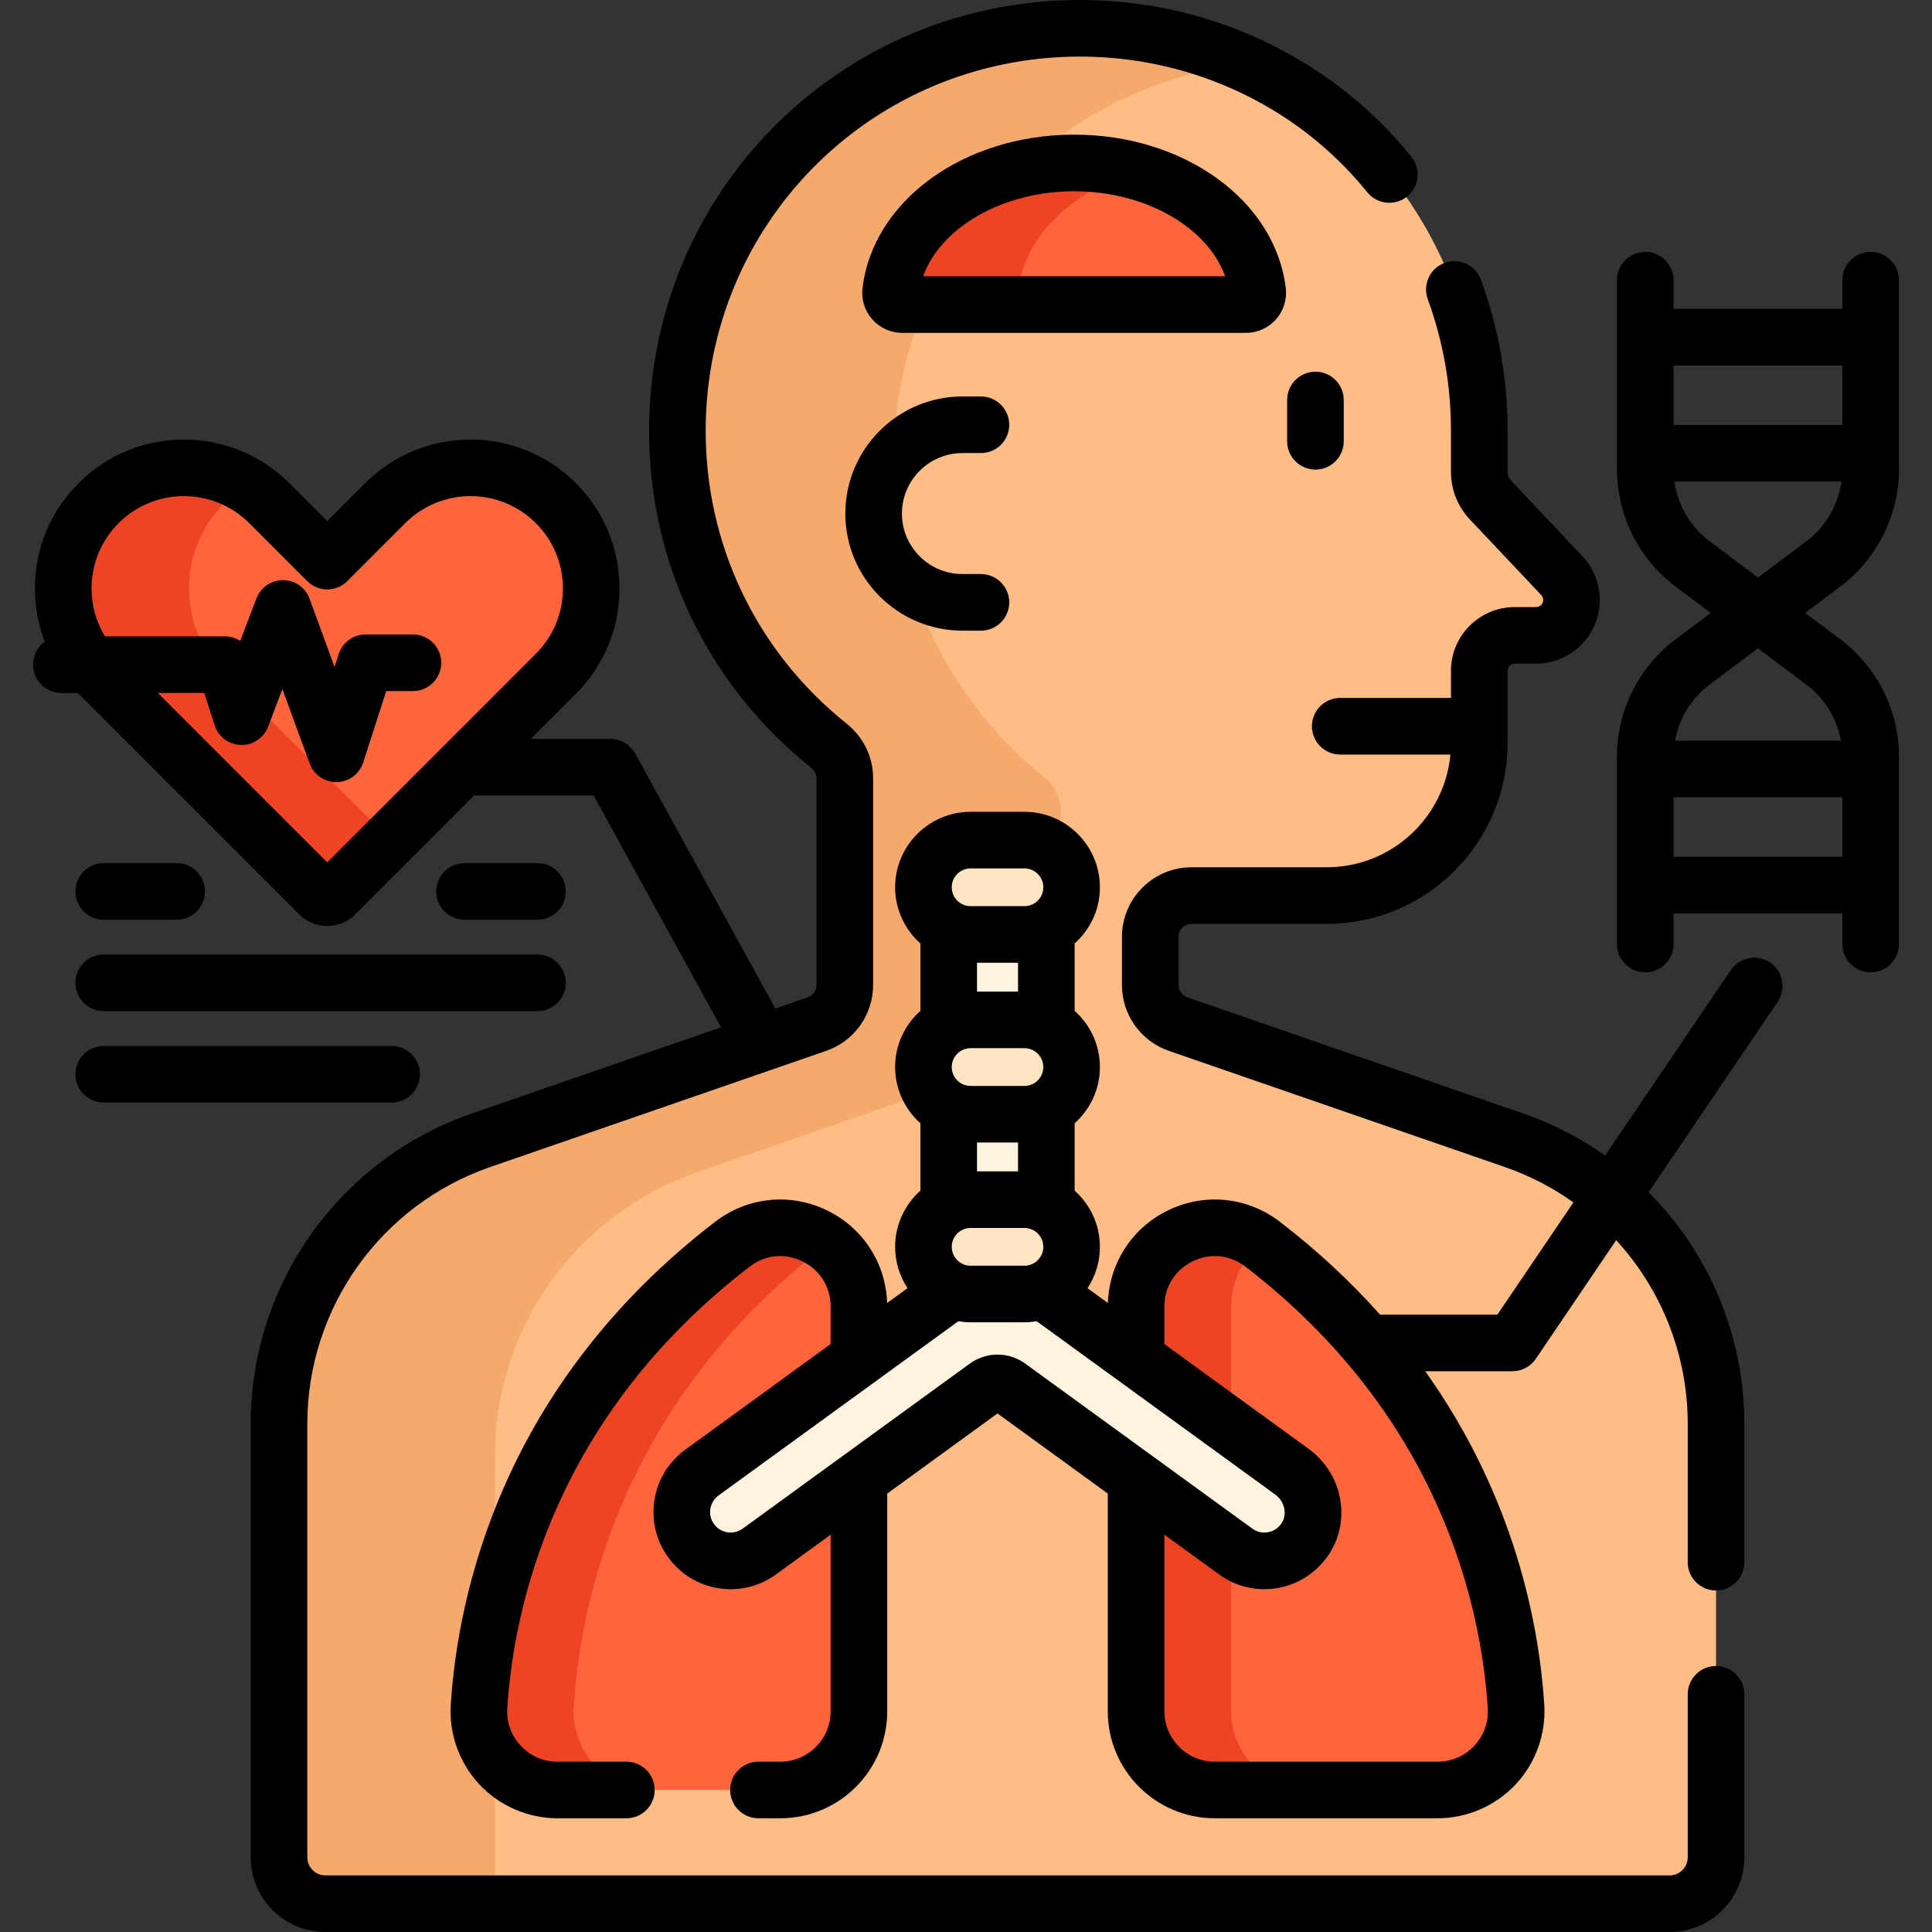
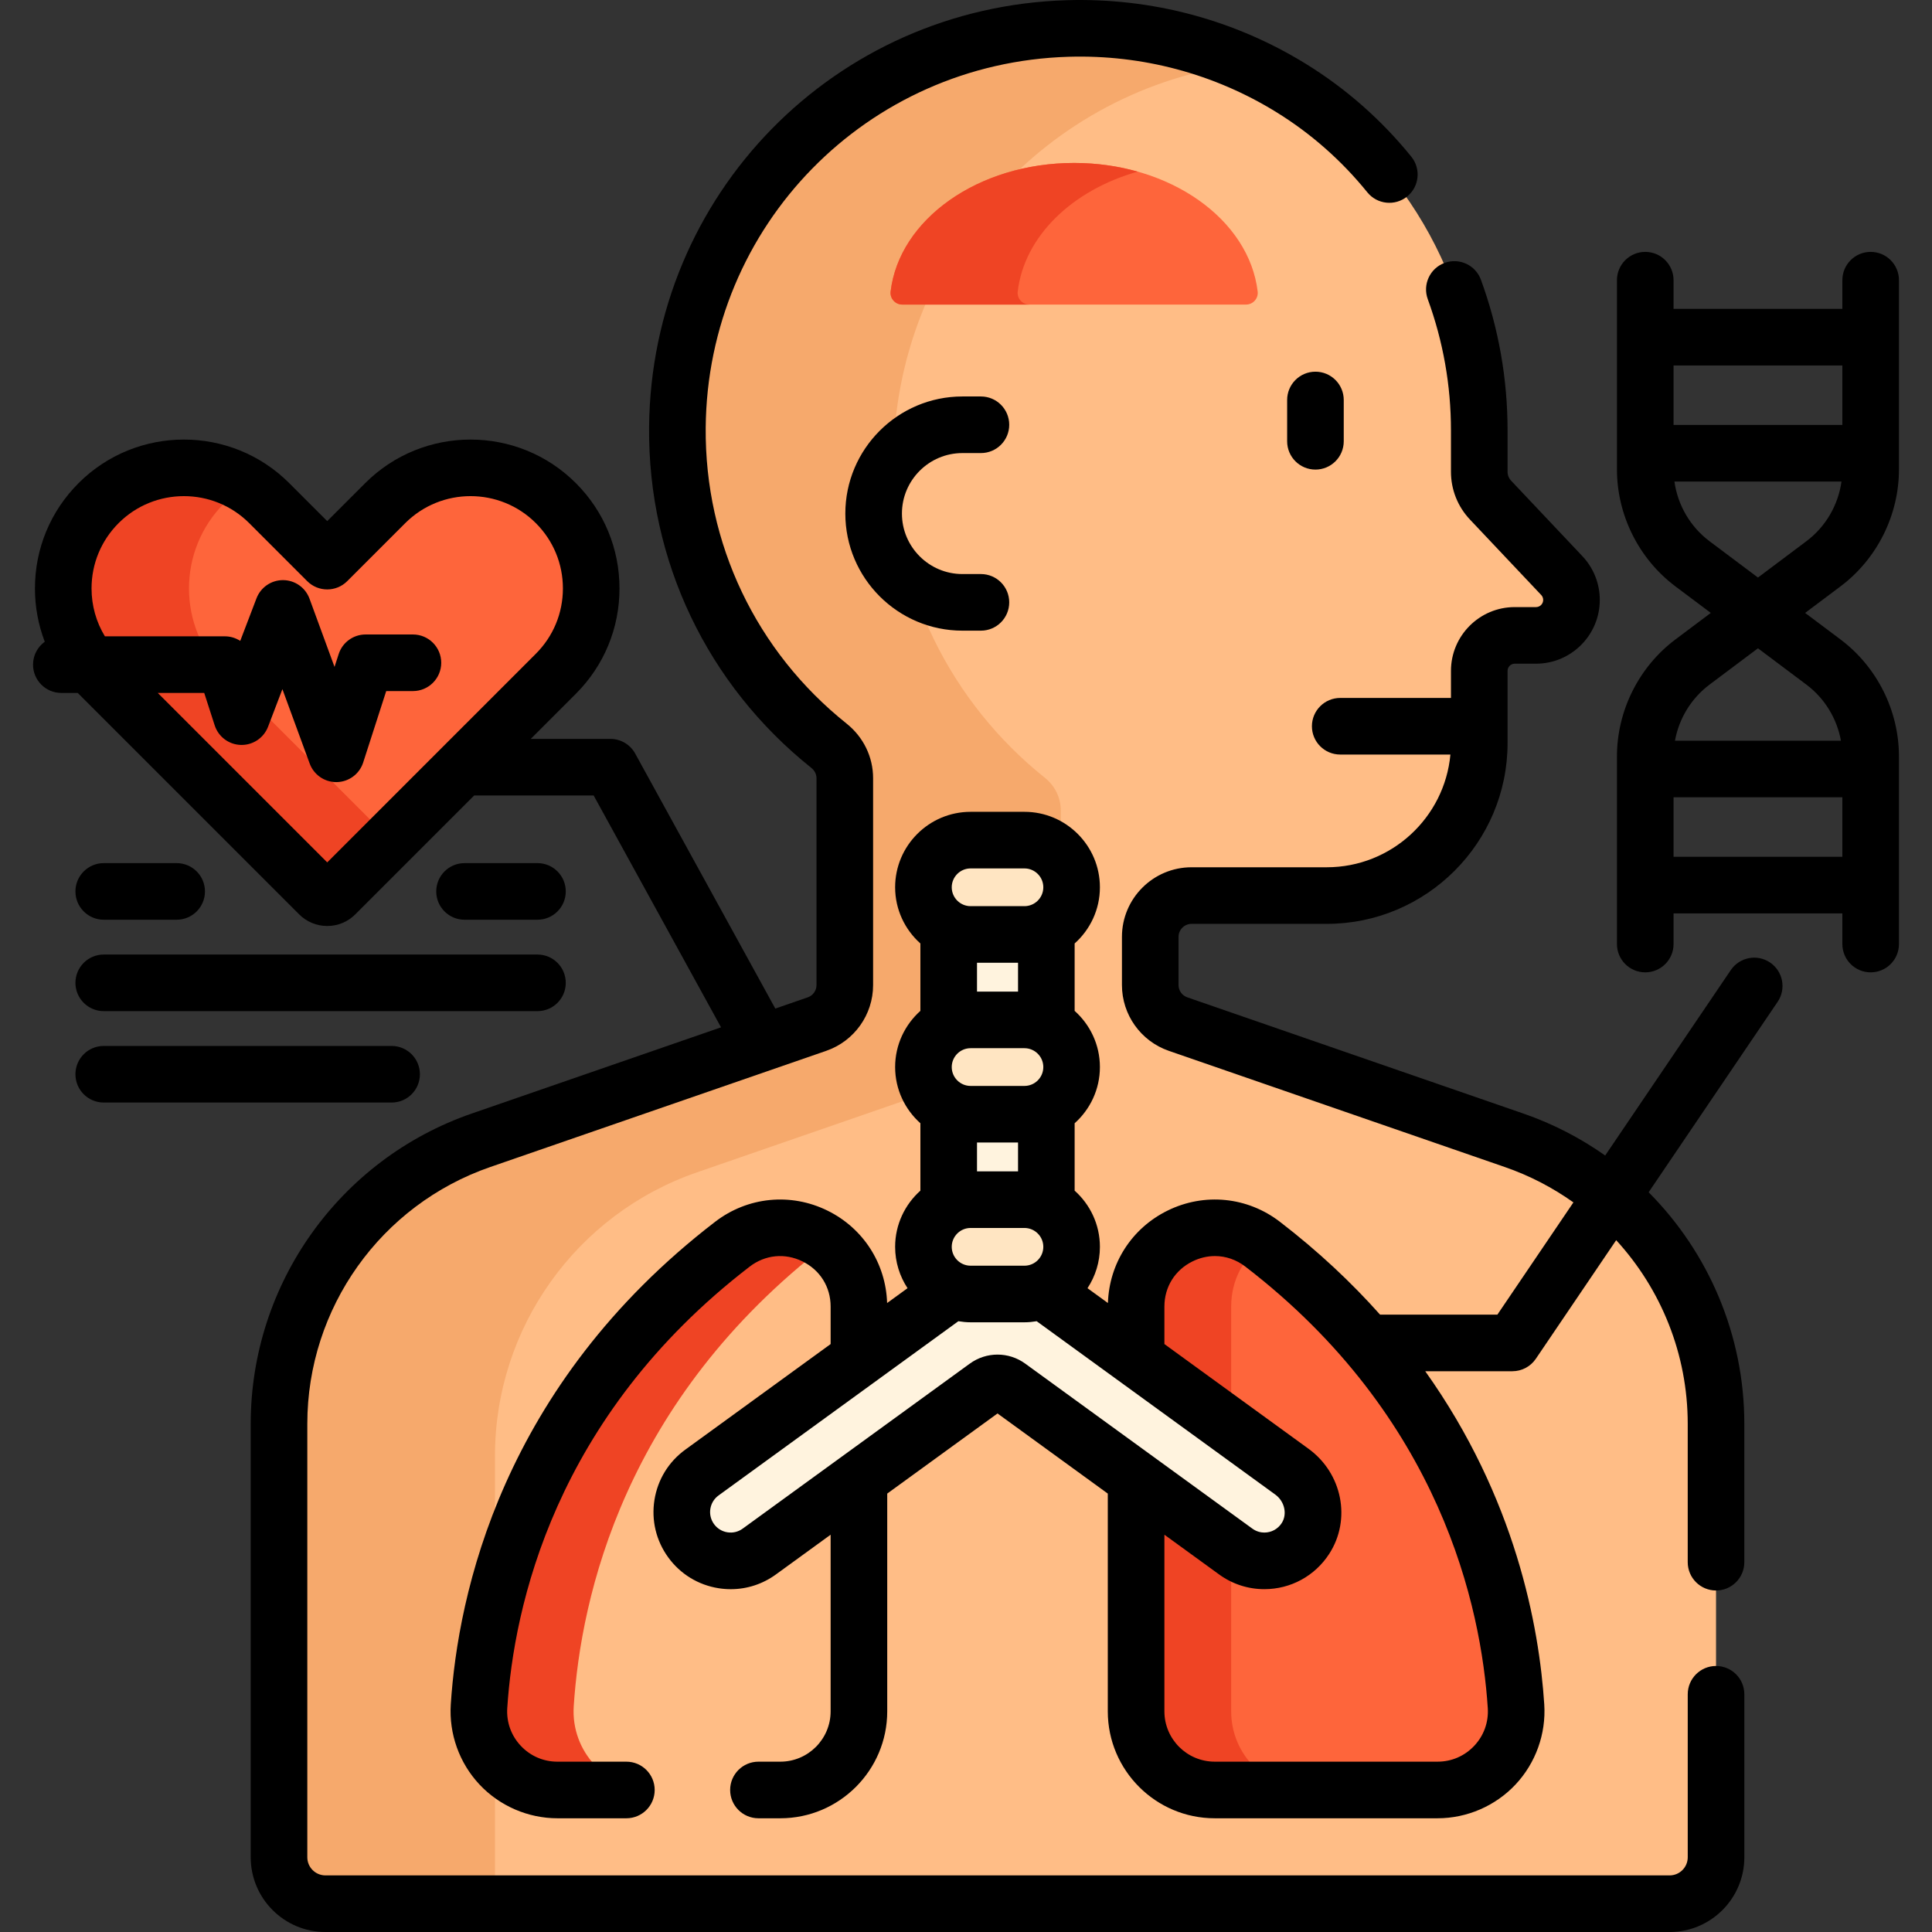
<svg xmlns="http://www.w3.org/2000/svg" id="Capa_1" enable-background="new 0 0 512 512" height="512" viewBox="0 0 512 512" width="512">
  <rect x="0" y="0" width="512" height="512" fill="#333333" stroke="none" />
  <g>
    <g>
      <path d="m304.828 261.048v-12.768c0-6.045 4.9-10.945 10.945-10.945h35.828c22.323 0 40.42-18.097 40.42-40.42v-19.133c0-5.19 4.207-9.397 9.397-9.397h5.647c5.19 0 9.397-4.207 9.397-9.397 0-2.399-.918-4.708-2.565-6.452l-18.888-19.999c-1.919-2.032-2.988-4.72-2.988-7.515v-10.99c0-36.747-18.527-71.348-49.787-90.665-17.123-10.581-37.461-16.456-59.212-15.82-57.592 1.685-103.025 48.137-103.505 105.752-.285 34.134 15.462 64.598 40.161 84.326 2.627 2.098 4.203 5.239 4.203 8.601v54.822c0 4.666-2.958 8.819-7.368 10.344l-89.052 30.796c-32.033 11.078-53.52 41.245-53.52 75.139v114.869c0 6.796 5.509 12.305 12.305 12.305h356.218c6.796 0 12.305-5.509 12.305-12.305v-114.87c0-33.894-21.488-64.061-53.52-75.139l-89.052-30.796c-4.411-1.525-7.369-5.678-7.369-10.343z" fill="#ffbd86" />
    </g>
    <g>
      <path d="m131.172 500.695v-114.869c0-33.894 21.488-64.061 53.52-75.139l89.052-30.796c4.41-1.525 7.368-5.678 7.368-10.344v-54.822c0-3.362-1.577-6.503-4.203-8.601-24.698-19.728-40.445-50.192-40.161-84.326.452-54.12 40.568-98.387 93.167-104.955-14.248-6.404-30.148-9.786-46.893-9.297-57.592 1.686-103.024 48.138-103.505 105.753-.285 34.134 15.462 64.598 40.161 84.326 2.627 2.098 4.203 5.239 4.203 8.601v54.822c0 4.666-2.958 8.819-7.367 10.344l-89.052 30.796c-32.033 11.078-53.52 41.245-53.52 75.139v114.869c0 6.796 5.509 12.305 12.305 12.305h45.533c-.391-1.2-.608-2.477-.608-3.806z" fill="#f6a96c" />
    </g>
    <g>
-       <path d="m201.227 411.174c-5.781 4.201-13.871 2.918-18.069-2.862-4.2-5.78-2.919-13.87 2.861-18.069l41.609-30.231v-13.76c0-17.277-19.835-27.057-33.532-16.526-53.737 41.318-65.266 93.404-67.15 122.452-.779 12.015 8.753 22.182 20.793 22.182h59.055c11.506 0 20.833-9.327 20.833-20.833v-61.535z" fill="#fe653b" />
      <g>
        <path d="m152.045 452.178c1.884-29.049 13.412-81.134 67.15-122.452.049-.038.1-.069.15-.107-7.018-5.25-17.192-6.087-25.247.107-53.737 41.318-65.266 93.404-67.15 122.452-.779 12.015 8.753 22.182 20.793 22.182h25.098c-12.042.001-21.574-10.166-20.794-22.182z" fill="#ef4424" />
      </g>
      <path d="m401.762 452.178c-1.884-29.049-13.412-81.134-67.15-122.452-13.697-10.531-33.532-.751-33.532 16.526v13.761l41.293 30.001c5.61 4.076 7.35 11.884 3.583 17.706-2.501 3.866-6.661 5.926-10.882 5.926-2.636 0-5.297-.803-7.593-2.471l-26.401-19.181v61.534c0 11.506 9.327 20.833 20.833 20.833h59.055c12.041 0 21.573-10.167 20.794-22.183z" fill="#fe653b" />
      <g fill="#ef4424">
        <path d="m326.274 378.316v-32.065c0-7.094 3.347-12.919 8.237-16.598-13.693-10.407-33.43-.637-33.43 16.598v13.761z" />
        <path d="m326.274 453.527v-43.23l-25.193-18.304v61.534c0 11.506 9.327 20.833 20.833 20.833h25.193c-11.506.001-20.833-9.327-20.833-20.833z" />
      </g>
      <g fill="#fff3de">
        <path d="m257.221 270.283h14.268c2.096 0 4.068.522 5.802 1.434v-25.51c-1.735.912-3.707 1.434-5.802 1.434h-14.268c-2.096 0-4.068-.522-5.802-1.434v25.51c1.734-.912 3.706-1.434 5.802-1.434z" />
        <path d="m271.488 317.925c2.096 0 4.068.522 5.802 1.434v-25.509c-1.735.911-3.707 1.434-5.802 1.434h-14.268c-2.096 0-4.068-.522-5.802-1.434v25.509c1.735-.912 3.707-1.434 5.802-1.434z" />
        <path d="m342.374 390.014-65.083-47.286v-1.237c-1.735.912-3.707 1.434-5.802 1.434h-14.268c-2.096 0-4.068-.522-5.802-1.434v1.237l-65.399 47.515c-5.78 4.199-7.062 12.289-2.861 18.069 4.198 5.78 12.288 7.063 18.069 2.862l60.188-43.729c1.752-1.273 4.125-1.273 5.878 0l60.188 43.729c2.296 1.668 4.957 2.471 7.593 2.471 4.221 0 8.381-2.06 10.882-5.926 3.767-5.822 2.027-13.629-3.583-17.705z" />
      </g>
    </g>
    <g>
      <g>
        <path d="m271.488 247.641h-14.268c-6.903 0-12.5-5.596-12.5-12.5s5.597-12.5 12.5-12.5h14.268c6.903 0 12.5 5.596 12.5 12.5s-5.597 12.5-12.5 12.5z" fill="#ffe5c2" />
      </g>
    </g>
    <g>
      <g>
        <path d="m271.488 295.283h-14.268c-6.903 0-12.5-5.596-12.5-12.5s5.597-12.5 12.5-12.5h14.268c6.903 0 12.5 5.596 12.5 12.5s-5.597 12.5-12.5 12.5z" fill="#ffe5c2" />
      </g>
    </g>
    <g>
      <g>
        <path d="m271.488 342.925h-14.268c-6.903 0-12.5-5.596-12.5-12.5s5.597-12.5 12.5-12.5h14.268c6.903 0 12.5 5.596 12.5 12.5s-5.597 12.5-12.5 12.5z" fill="#ffe5c2" />
      </g>
    </g>
    <g>
      <path d="m284.658 43.184c-25.462 0-46.373 14.972-48.637 34.084-.217 1.836 1.243 3.446 3.092 3.446h91.091c1.849 0 3.309-1.609 3.092-3.446-2.265-19.112-23.176-34.084-48.638-34.084z" fill="#fe653b" />
    </g>
    <g>
      <path d="m269.704 77.268c1.737-14.668 14.464-26.888 31.795-31.783-5.252-1.483-10.921-2.302-16.842-2.302-25.462 0-46.373 14.972-48.637 34.084-.218 1.836 1.243 3.446 3.092 3.446h33.684c-1.849.001-3.309-1.608-3.092-3.445z" fill="#ef4424" />
    </g>
    <g>
      <g>
        <path d="m147.31 133.335c-12.487-12.487-32.733-12.487-45.22 0l-15.372 15.372-15.372-15.372c-12.487-12.487-32.733-12.487-45.22 0-12.487 12.487-12.487 32.733 0 45.22l58.455 58.456c1.18 1.18 3.093 1.18 4.273 0l58.456-58.456c12.487-12.487 12.487-32.733 0-45.22z" fill="#fe653b" />
      </g>
      <g>
        <g>
          <path d="m59.45 178.555c-12.487-12.487-12.487-32.733 0-45.22 1.831-1.831 3.832-3.386 5.948-4.68-12.313-7.531-28.616-5.977-39.273 4.68-12.487 12.487-12.487 32.733 0 45.22l58.455 58.456c1.18 1.18 3.093 1.18 4.273 0l14.526-14.526z" fill="#ef4424" />
        </g>
      </g>
    </g>
    <g>
      <path d="m469.093 255.081c-3.429-2.322-8.093-1.426-10.415 2.003l-33.288 49.138c-6.564-4.631-13.835-8.407-21.691-11.123l-89.053-30.796c-1.387-.48-2.318-1.788-2.318-3.255v-12.768c0-1.899 1.545-3.445 3.444-3.445h35.829c26.423 0 47.92-21.497 47.92-47.92v-19.133c0-1.046.851-1.897 1.896-1.897h5.647c9.317 0 16.897-7.58 16.897-16.897 0-4.333-1.639-8.453-4.613-11.602l-18.889-19.999c-.605-.642-.939-1.481-.939-2.365v-10.99c0-13.657-2.374-27.079-7.057-39.894-1.422-3.89-5.727-5.894-9.619-4.47-3.891 1.422-5.892 5.728-4.47 9.619 4.078 11.16 6.146 22.85 6.146 34.745v10.99c0 4.729 1.788 9.228 5.035 12.665l18.889 19.999c.334.354.518.816.518 1.302 0 1.046-.852 1.897-1.897 1.897h-5.647c-9.316 0-16.896 7.58-16.896 16.897v7.181h-29.349c-4.143 0-7.5 3.358-7.5 7.5s3.357 7.5 7.5 7.5h29.202c-1.543 16.728-15.649 29.873-32.774 29.873h-35.829c-10.17 0-18.444 8.274-18.444 18.445v12.768c0 7.858 4.989 14.863 12.416 17.432l89.053 30.796c6.592 2.28 12.686 5.464 18.178 9.37l-20.15 29.745h-31.091c-7.513-8.441-16.288-16.721-26.549-24.61-8.615-6.624-20.028-7.755-29.781-2.951-9.478 4.668-15.451 13.993-15.79 24.487l-5.413-3.933c2.073-3.151 3.289-6.913 3.289-10.958 0-5.918-2.599-11.228-6.697-14.893v-17.857c4.099-3.665 6.697-8.975 6.697-14.893s-2.599-11.228-6.697-14.893v-17.857c4.099-3.665 6.697-8.975 6.697-14.893 0-11.028-8.972-20-20-20h-14.268c-11.028 0-20 8.972-20 20 0 5.918 2.599 11.228 6.697 14.893v17.857c-4.099 3.665-6.697 8.975-6.697 14.893s2.599 11.228 6.697 14.893v17.857c-4.099 3.665-6.697 8.975-6.697 14.893 0 4.045 1.216 7.807 3.289 10.958l-5.413 3.933c-.338-10.494-6.312-19.819-15.79-24.486-9.755-4.804-21.166-3.673-29.781 2.951-56.565 43.492-68.176 98.81-70.062 127.913-.505 7.787 2.265 15.518 7.6 21.21 5.336 5.693 12.873 8.958 20.678 8.958h18.257c4.143 0 7.5-3.358 7.5-7.5s-3.357-7.5-7.5-7.5h-18.26c-3.729 0-7.186-1.497-9.733-4.215s-3.816-6.263-3.575-9.982c1.722-26.571 12.357-77.103 64.236-116.992 4.114-3.163 9.353-3.682 14.011-1.386 4.665 2.297 7.45 6.771 7.45 11.966v9.938l-38.518 27.984c-4.416 3.208-7.319 7.945-8.173 13.337s.443 10.793 3.651 15.208c3.208 4.417 7.944 7.319 13.336 8.174 1.083.171 2.166.256 3.241.256 4.28 0 8.439-1.343 11.969-3.908l14.493-10.53v46.816c0 7.352-5.981 13.333-13.334 13.333h-5.794c-4.143 0-7.5 3.358-7.5 7.5s3.357 7.5 7.5 7.5h5.795c15.623 0 28.334-12.71 28.334-28.333v-57.714l29.226-21.234 29.226 21.234v57.713c0 15.623 12.711 28.333 28.334 28.333h59.055c7.805 0 15.342-3.265 20.678-8.958 5.335-5.692 8.104-13.423 7.6-21.21-1.343-20.722-7.622-54.732-31.542-88.302h23.098c2.488 0 4.814-1.234 6.209-3.293l21.297-31.439c11.913 12.995 18.959 30.227 18.959 48.668v36.672c0 4.142 3.357 7.5 7.5 7.5s7.5-3.358 7.5-7.5v-36.674c0-23.517-9.484-45.406-25.357-61.367l34.184-50.462c2.323-3.429 1.426-8.092-2.003-10.416zm-211.872-24.94h14.268c2.757 0 5 2.243 5 5s-2.243 5-5 5h-14.268c-2.757 0-5-2.243-5-5s2.243-5 5-5zm12.57 25v7.642h-10.873v-7.642zm-12.57 22.642h14.268c2.757 0 5 2.243 5 5s-2.243 5-5 5h-14.268c-2.757 0-5-2.243-5-5s2.243-5 5-5zm12.57 25v7.643h-10.873v-7.643zm-12.57 22.642h14.268c2.757 0 5 2.243 5 5s-2.243 5-5 5h-14.268c-2.757 0-5-2.243-5-5s2.243-5 5-5zm14.48 35.952c-4.392-3.193-10.297-3.193-14.694 0l-60.188 43.729c-1.176.854-2.612 1.2-4.046.971-1.435-.227-2.694-.999-3.548-2.175-.854-1.174-1.199-2.611-.972-4.045s.999-2.694 2.174-3.547l63.55-46.172c1.058.174 2.136.287 3.243.287h14.268c1.106 0 2.185-.114 3.243-.287l63.235 45.943c2.471 1.795 3.231 5.188 1.694 7.563-1.013 1.566-2.728 2.501-4.586 2.501-.8 0-2.002-.18-3.185-1.04zm122.576 91.286c.241 3.719-1.028 7.264-3.575 9.982-2.548 2.718-6.005 4.215-9.733 4.215h-59.055c-7.353 0-13.334-5.981-13.334-13.333v-46.815l14.493 10.53c3.516 2.554 7.665 3.904 12.001 3.904 6.968 0 13.39-3.496 17.18-9.353 5.892-9.106 3.487-21.338-5.472-27.847l-38.202-27.756v-9.939c0-5.195 2.785-9.668 7.45-11.966 1.925-.948 3.947-1.416 5.949-1.416 2.845 0 5.647.945 8.062 2.802 51.879 39.889 62.515 90.421 64.236 116.992z" />
      <path d="m454.769 441.5c-4.143 0-7.5 3.358-7.5 7.5v43.195c0 2.649-2.155 4.805-4.805 4.805h-356.218c-2.649 0-4.806-2.155-4.806-4.805v-114.87c0-30.677 19.479-58.024 48.472-68.05l89.054-30.796c7.426-2.569 12.415-9.574 12.415-17.432v-54.822c0-5.624-2.559-10.894-7.022-14.461-23.986-19.159-37.598-47.736-37.342-78.403.447-53.566 42.715-96.752 96.226-98.318 19.504-.571 38.56 4.513 55.05 14.703 9.137 5.647 17.234 12.787 24.067 21.222 2.607 3.219 7.33 3.714 10.549 1.107s3.715-7.33 1.107-10.549c-7.897-9.748-17.264-18.004-27.839-24.54-18.993-11.736-40.899-17.59-63.374-16.936-61.607 1.802-110.271 51.519-110.786 113.186-.294 35.303 15.372 68.197 42.979 90.248.881.704 1.386 1.703 1.386 2.742v54.822c0 1.468-.932 2.776-2.318 3.256l-8.598 2.973-37.131-67.577c-1.317-2.398-3.837-3.888-6.573-3.888h-21.102l11.952-11.953c7.456-7.456 11.563-17.369 11.563-27.913s-4.105-20.458-11.562-27.914c0 0 0 0-.001 0-15.392-15.391-40.435-15.39-55.826 0l-10.068 10.068-10.069-10.069c-15.39-15.391-40.434-15.392-55.827 0-7.456 7.456-11.562 17.369-11.562 27.914 0 4.906.9 9.672 2.602 14.121-1.879 1.363-3.106 3.57-3.106 6.069 0 4.142 3.357 7.5 7.5 7.5h4.353c.072.073.14.15.213.223l58.455 58.455c1.987 1.988 4.63 3.083 7.441 3.083 2.81 0 5.451-1.094 7.44-3.082l31.502-31.503h31.664l33.758 61.439-66.072 22.849c-35.032 12.115-58.569 45.159-58.569 82.227v114.87c0 10.92 8.885 19.805 19.806 19.805h356.218c10.92 0 19.805-8.884 19.805-19.805v-43.196c-.001-4.142-3.359-7.5-7.501-7.5zm-368.051-212.96-44.906-44.906h12.31l2.77 8.586c.977 3.029 3.758 5.111 6.939 5.196.067.001.133.002.199.002 3.103 0 5.894-1.914 7.006-4.824l3.804-9.961 7.229 19.714c1.085 2.958 3.9 4.918 7.041 4.918.05 0 .1 0 .149-.001 3.2-.063 6.008-2.15 6.989-5.197l6.103-18.925h7.079c4.143 0 7.5-3.358 7.5-7.5s-3.357-7.5-7.5-7.5h-12.542c-3.256 0-6.139 2.1-7.138 5.198l-1.096 3.398-6.632-18.083c-1.076-2.937-3.863-4.897-6.991-4.918-.017 0-.033 0-.05 0-3.108 0-5.896 1.918-7.007 4.824l-4.308 11.281c-1.188-.771-2.598-1.209-4.084-1.209h-31.783c-2.305-3.787-3.539-8.143-3.539-12.69 0-6.538 2.546-12.684 7.168-17.307 4.772-4.772 11.039-7.157 17.308-7.157 6.267 0 12.536 2.386 17.307 7.157l15.372 15.372c2.93 2.929 7.678 2.929 10.607 0l15.371-15.372c9.542-9.542 25.071-9.543 34.613 0 4.623 4.623 7.169 10.77 7.169 17.307s-2.546 12.684-7.169 17.307z" />
      <path d="m255.053 120.068h4.902c4.143 0 7.5-3.358 7.5-7.5s-3.357-7.5-7.5-7.5h-4.902c-17.11 0-31.03 13.92-31.03 31.031s13.92 31.031 31.03 31.031h4.902c4.143 0 7.5-3.358 7.5-7.5s-3.357-7.5-7.5-7.5h-4.902c-8.839 0-16.03-7.191-16.03-16.031s7.191-16.031 16.03-16.031z" />
      <path d="m348.606 98.501c-4.143 0-7.5 3.358-7.5 7.5v10.944c0 4.142 3.357 7.5 7.5 7.5s7.5-3.358 7.5-7.5v-10.944c0-4.142-3.357-7.5-7.5-7.5z" />
      <path d="m503.244 124.381v-50.13c0-4.142-3.357-7.5-7.5-7.5s-7.5 3.358-7.5 7.5v7.602h-44.735v-7.602c0-4.142-3.357-7.5-7.5-7.5s-7.5 3.358-7.5 7.5v50.13c0 12.146 5.802 23.749 15.519 31.036l9.349 7.012-9.349 7.012c-9.717 7.287-15.519 18.89-15.519 31.036v49.707c0 4.142 3.357 7.5 7.5 7.5s7.5-3.358 7.5-7.5v-8.13h44.735v8.13c0 4.142 3.357 7.5 7.5 7.5s7.5-3.358 7.5-7.5v-49.707c0-12.146-5.802-23.748-15.519-31.036l-9.349-7.012 9.349-7.012c9.717-7.288 15.519-18.891 15.519-31.036zm-59.735-27.529h44.735v15.762h-44.735zm44.735 130.202h-44.735v-15.762h44.735zm-9.518-45.613c4.83 3.623 8.081 8.983 9.141 14.851h-43.981c1.06-5.868 4.311-11.228 9.141-14.851l12.849-9.637zm0-38.024-12.849 9.637-12.849-9.637c-5.09-3.817-8.419-9.566-9.286-15.802h44.27c-.867 6.236-4.197 11.985-9.286 15.802z" />
-       <path d="m338.145 84.645c2.005-2.257 2.952-5.268 2.598-8.259-2.749-23.204-26.86-40.702-56.086-40.702s-53.336 17.498-56.085 40.701c-.354 2.992.593 6.002 2.598 8.26 2.016 2.268 4.91 3.569 7.942 3.569h91.091c3.032 0 5.927-1.301 7.942-3.569zm-93.506-11.431c4.661-12.967 21.079-22.53 40.019-22.53 18.938 0 35.356 9.563 40.02 22.53z" />
      <path d="m142.435 243.737c4.143 0 7.5-3.358 7.5-7.5s-3.357-7.5-7.5-7.5h-19.327c-4.143 0-7.5 3.358-7.5 7.5s3.357 7.5 7.5 7.5z" />
      <path d="m27.491 243.737h19.326c4.143 0 7.5-3.358 7.5-7.5s-3.357-7.5-7.5-7.5h-19.326c-4.143 0-7.5 3.358-7.5 7.5s3.358 7.5 7.5 7.5z" />
      <path d="m27.491 267.962h114.943c4.143 0 7.5-3.358 7.5-7.5s-3.357-7.5-7.5-7.5h-114.943c-4.143 0-7.5 3.358-7.5 7.5s3.358 7.5 7.5 7.5z" />
      <path d="m111.281 284.686c0-4.142-3.357-7.5-7.5-7.5h-76.29c-4.143 0-7.5 3.358-7.5 7.5s3.357 7.5 7.5 7.5h76.29c4.143 0 7.5-3.357 7.5-7.5z" />
    </g>
  </g>
</svg>